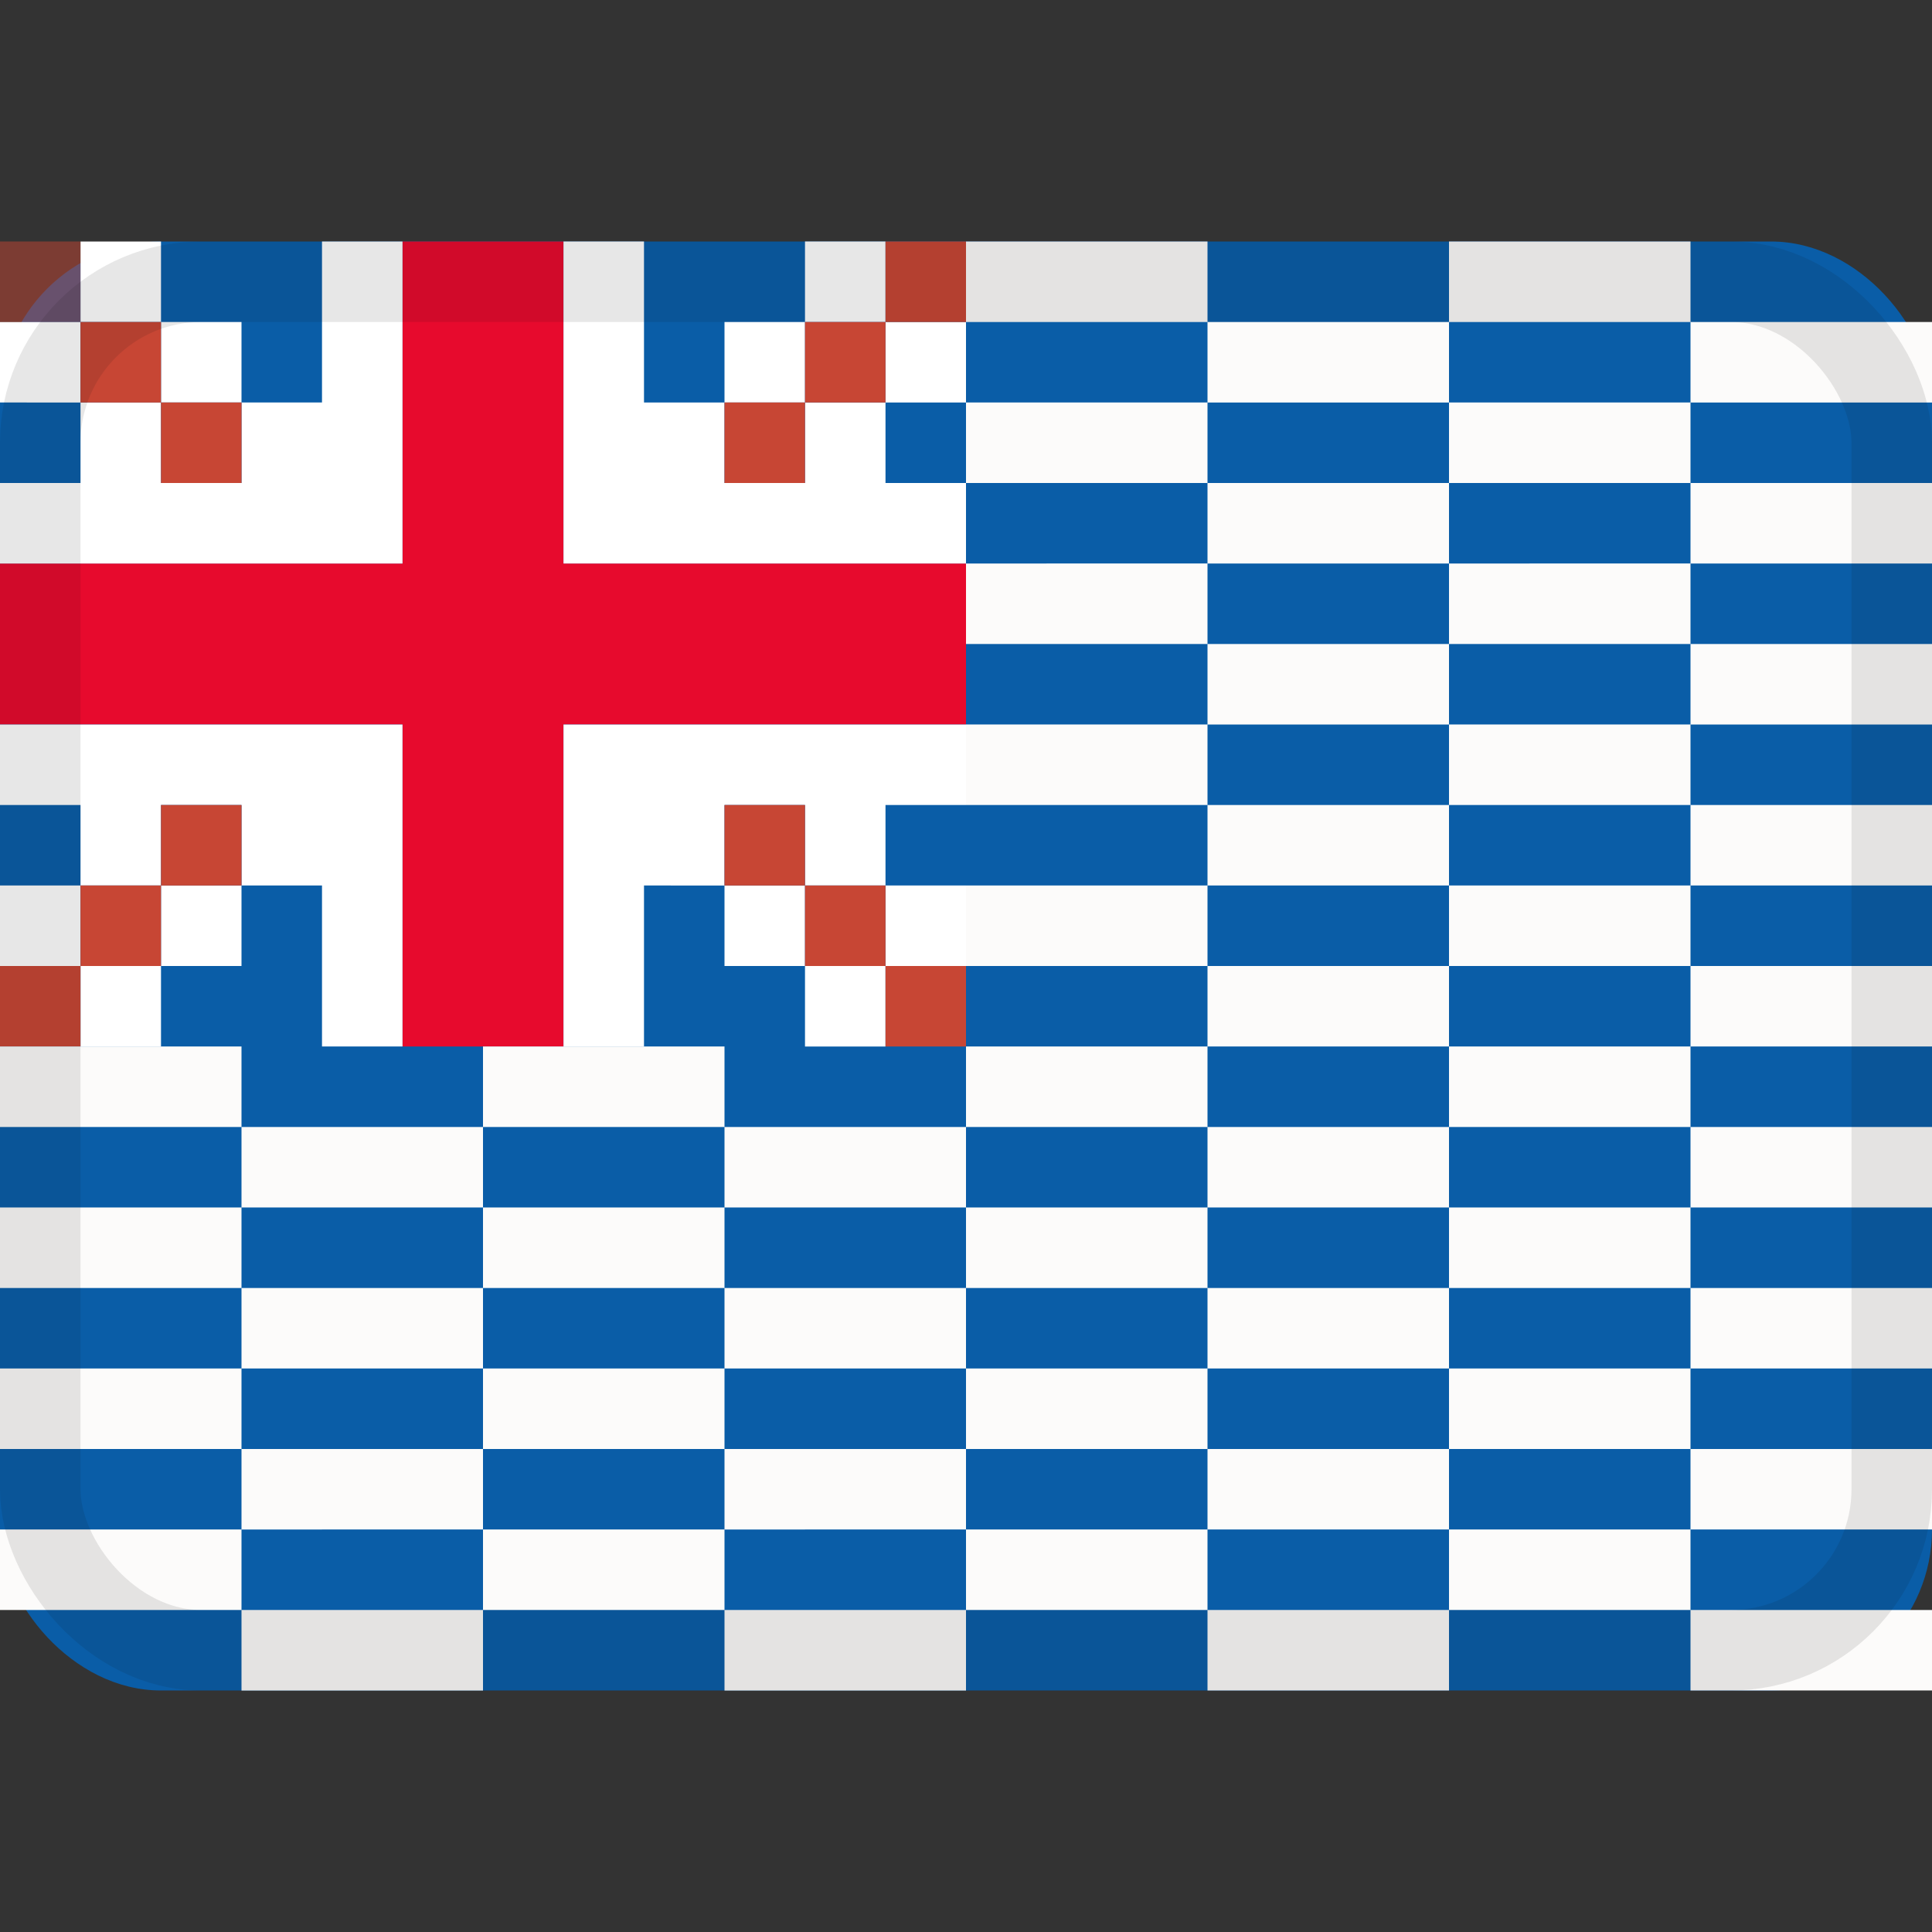
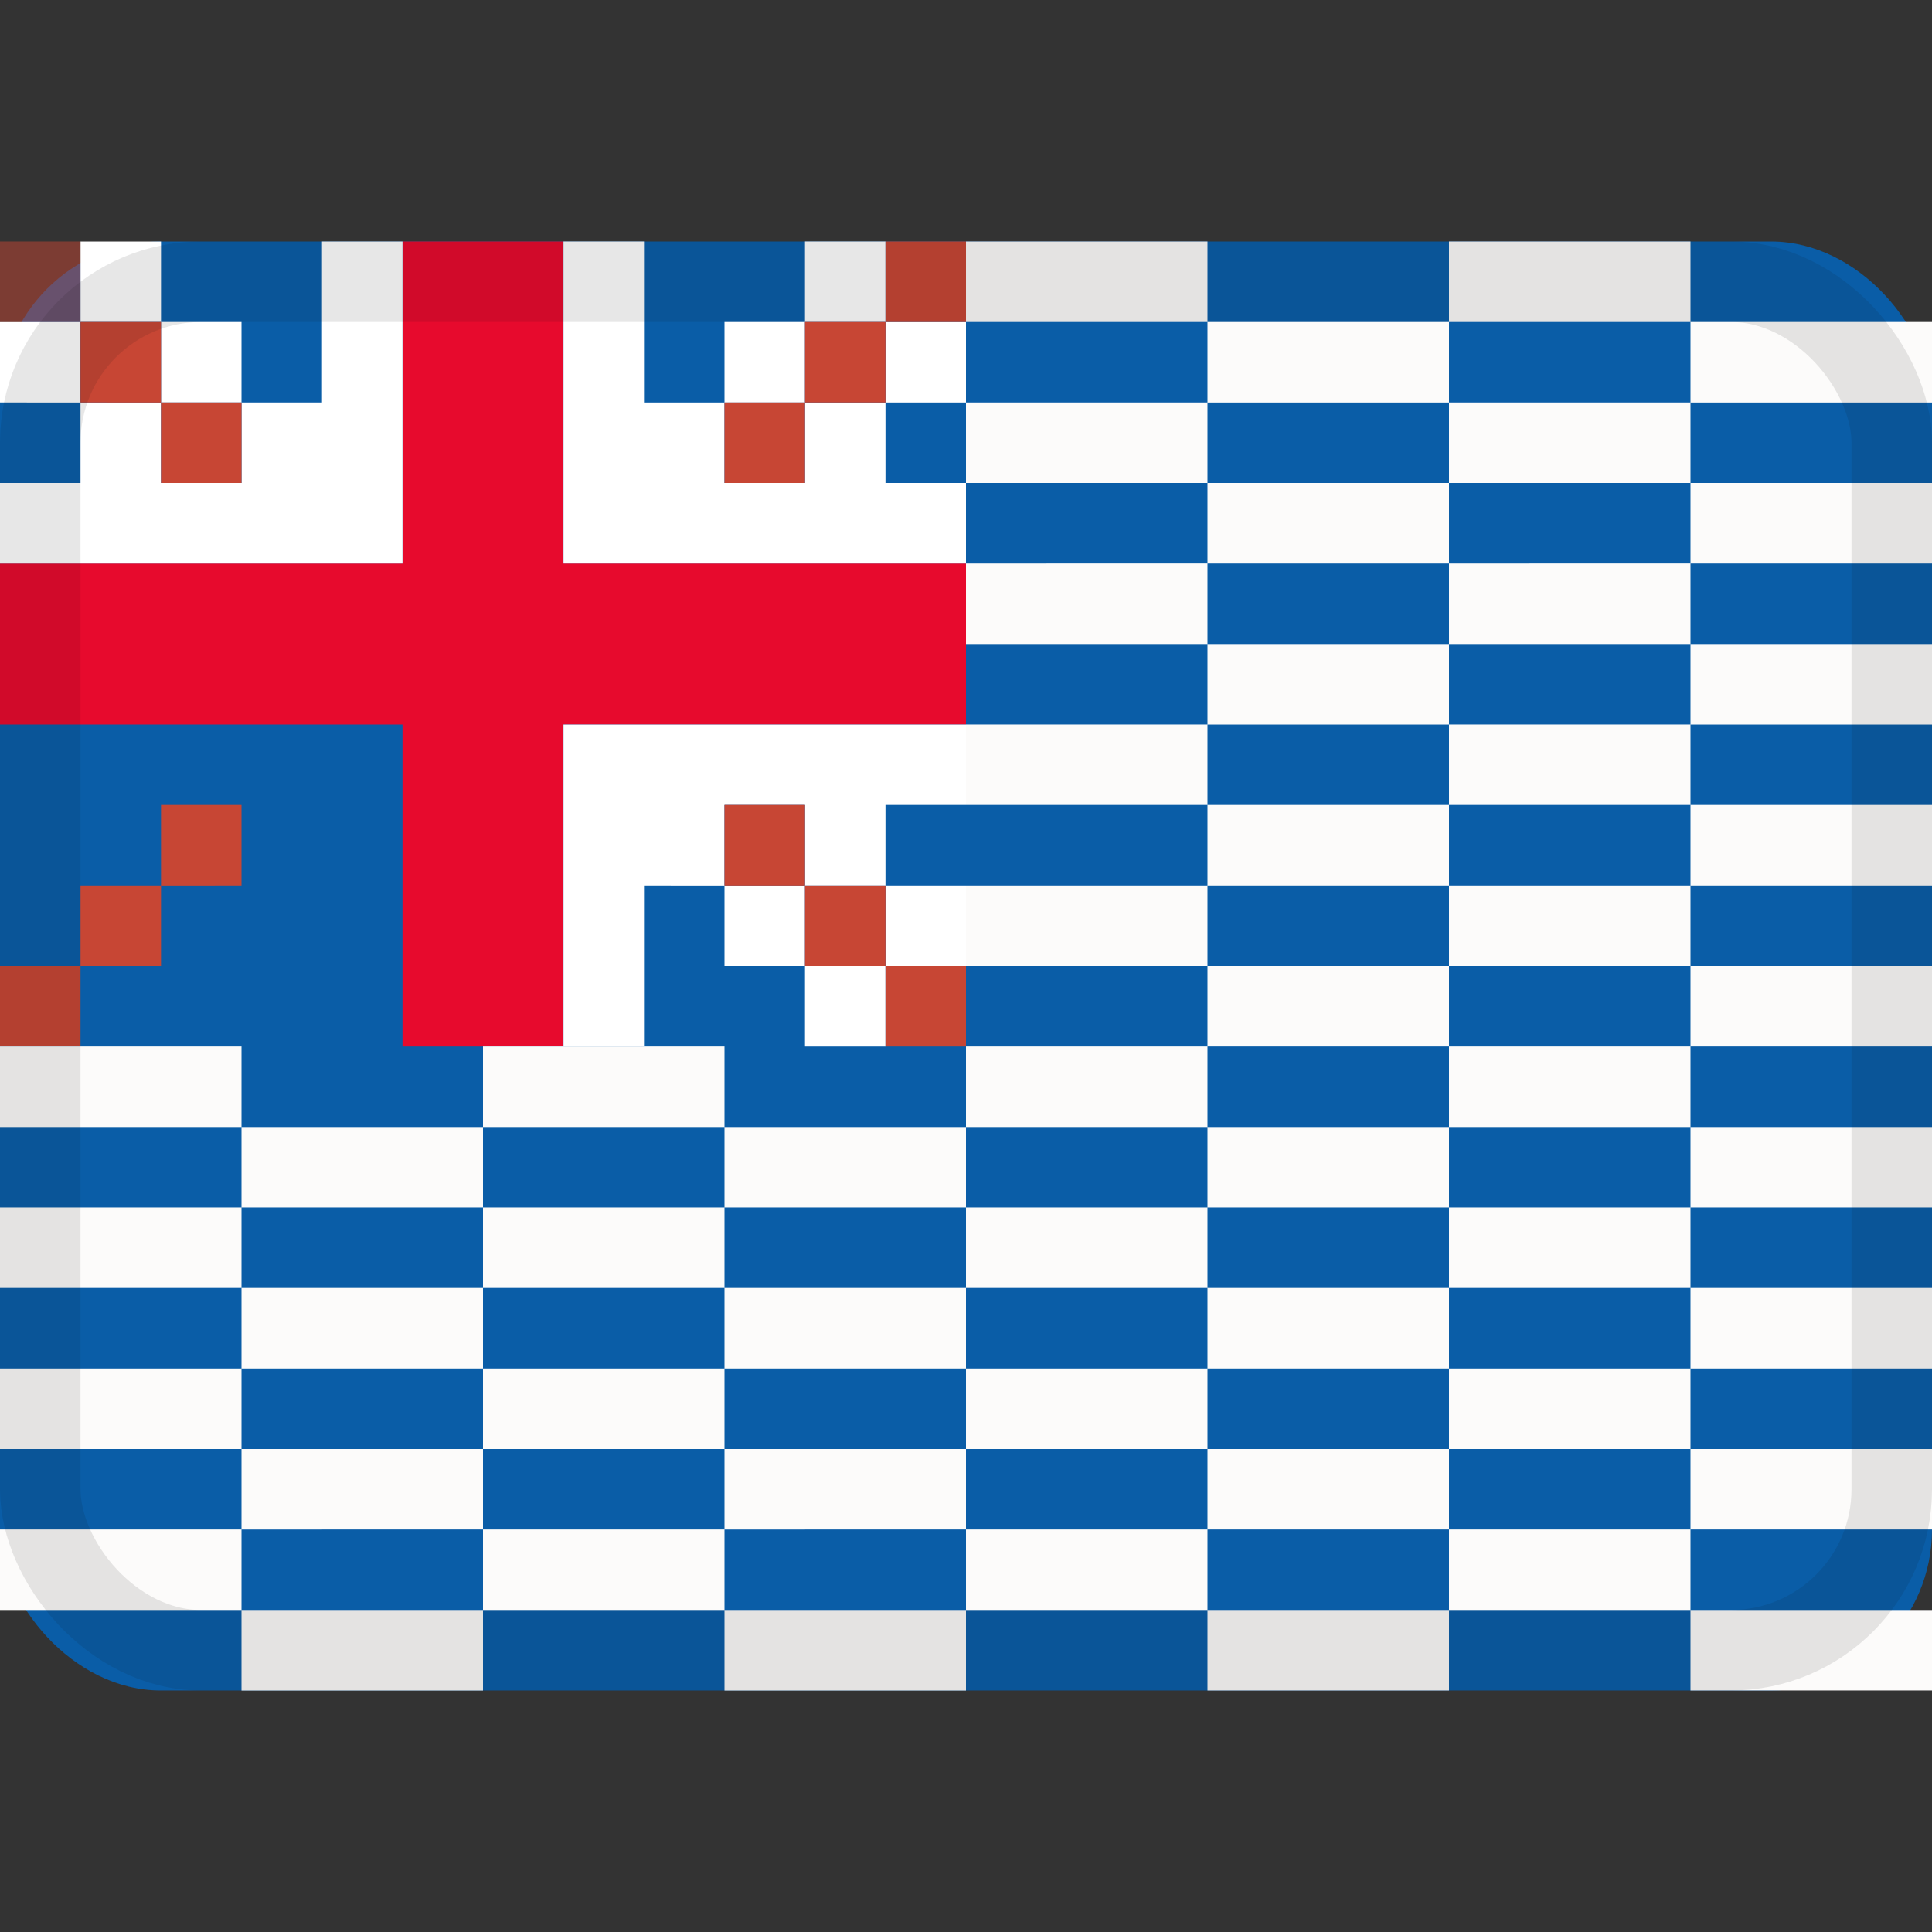
<svg xmlns="http://www.w3.org/2000/svg" viewBox="0 0 24 24">
  <rect x="0" y="0" width="24" height="24" fill="#333333" stroke="none" />
  <g fill="none" fill-rule="evenodd">
    <rect width="24" height="18" y="3" fill="#0a5da7" rx="2" />
    <path fill="#e70a2d" d="M7 3v4h5v2H7v4H5V9H0V7h5V3z" />
    <path fill="#fff" d="M1 5h1v1h1V5h1V3h1v4H0V6h1zm2-1v1H2V4zM1 4v1H0V4zm1-1v1H1V3z" />
    <path fill="#c74634" d="M3 5v1H2V5zM2 4v1H1V4z" />
    <path fill="#c74634" d="M0 3h1v1H0z" opacity=".5" />
    <path fill="#fff" d="M11 5h-1v1H9V5H8V3H7v4h5V6h-1zM9 4v1h1V4zm2 0v1h1V4zm-1-1v1h1V3z" />
    <path fill="#c74634" d="M9 5v1h1V5zm1-1v1h1V4zm1-1v1h1V3z" />
-     <path fill="#fff" d="M1 11h1v-1h1v1h1v2h1V9H0v1h1zm2 1v-1H2v1zm-2 0v-1H0v1zm1 1v-1H1v1z" />
    <path fill="#c74634" d="M3 11v-1H2v1zm-1 1v-1H1v1zm-1 1v-1H0v1z" />
    <path fill="#fff" d="M11 11h-1v-1H9v1H8v2H7V9h5v1h-1zm-2 1v-1h1v1zm2 0v-1h1v1zm-1 1v-1h1v1z" />
    <path fill="#c74634" d="M9 11v-1h1v1zm1 1v-1h1v1zm1 1v-1h1v1z" />
    <path fill="#fcfbfa" d="M18 4v1h-3V4zm6 0v1h-3V4zm-9-1v1h-3V3zm6 0v1h-3V3zm-3 3v1h-3V6zm6 0v1h-3V6zm-9-1v1h-3V5zm6 0v1h-3V5zm-3 3v1h-3V8zm6 0v1h-3V8zm-9-1v1h-3V7zm6 0v1h-3V7zm-3 3v1h-3v-1zm6 0v1h-3v-1zm-9-1v1h-3V9zm6 0v1h-3V9zm-3 3v1h-3v-1zm6 0v1h-3v-1zm-9-1v1h-3v-1zm6 0v1h-3v-1zm-3 3v1h-3v-1zm6 0v1h-3v-1zm-9-1v1h-3v-1zm6 0v1h-3v-1zm-3 3v1h-3v-1zm6 0v1h-3v-1zm-9-1v1h-3v-1zm6 0v1h-3v-1zm-3 3v1h-3v-1zm6 0v1h-3v-1zm-9-1v1h-3v-1zm6 0v1h-3v-1zm-3 3v1h-3v-1zm6 0v1h-3v-1zm-9-1v1h-3v-1zm6 0v1h-3v-1zM6 20v1H3v-1zm6 0v1H9v-1zm-9-1v1H0v-1zm6 0v1H6v-1zm-3-1v1H3v-1zm6 0v1H9v-1zm-9-1v1H0v-1zm6 0v1H6v-1zm-3-1v1H3v-1zm6 0v1H9v-1zm-9-1v1H0v-1zm6 0v1H6v-1zm-3-1v1H3v-1zm6 0v1H9v-1zm-9-1v1H0v-1zm6 0v1H6v-1z" />
    <rect width="23" height="17" x=".5" y="3.5" stroke="#100f0e" opacity=".1" rx="2" />
  </g>
</svg>